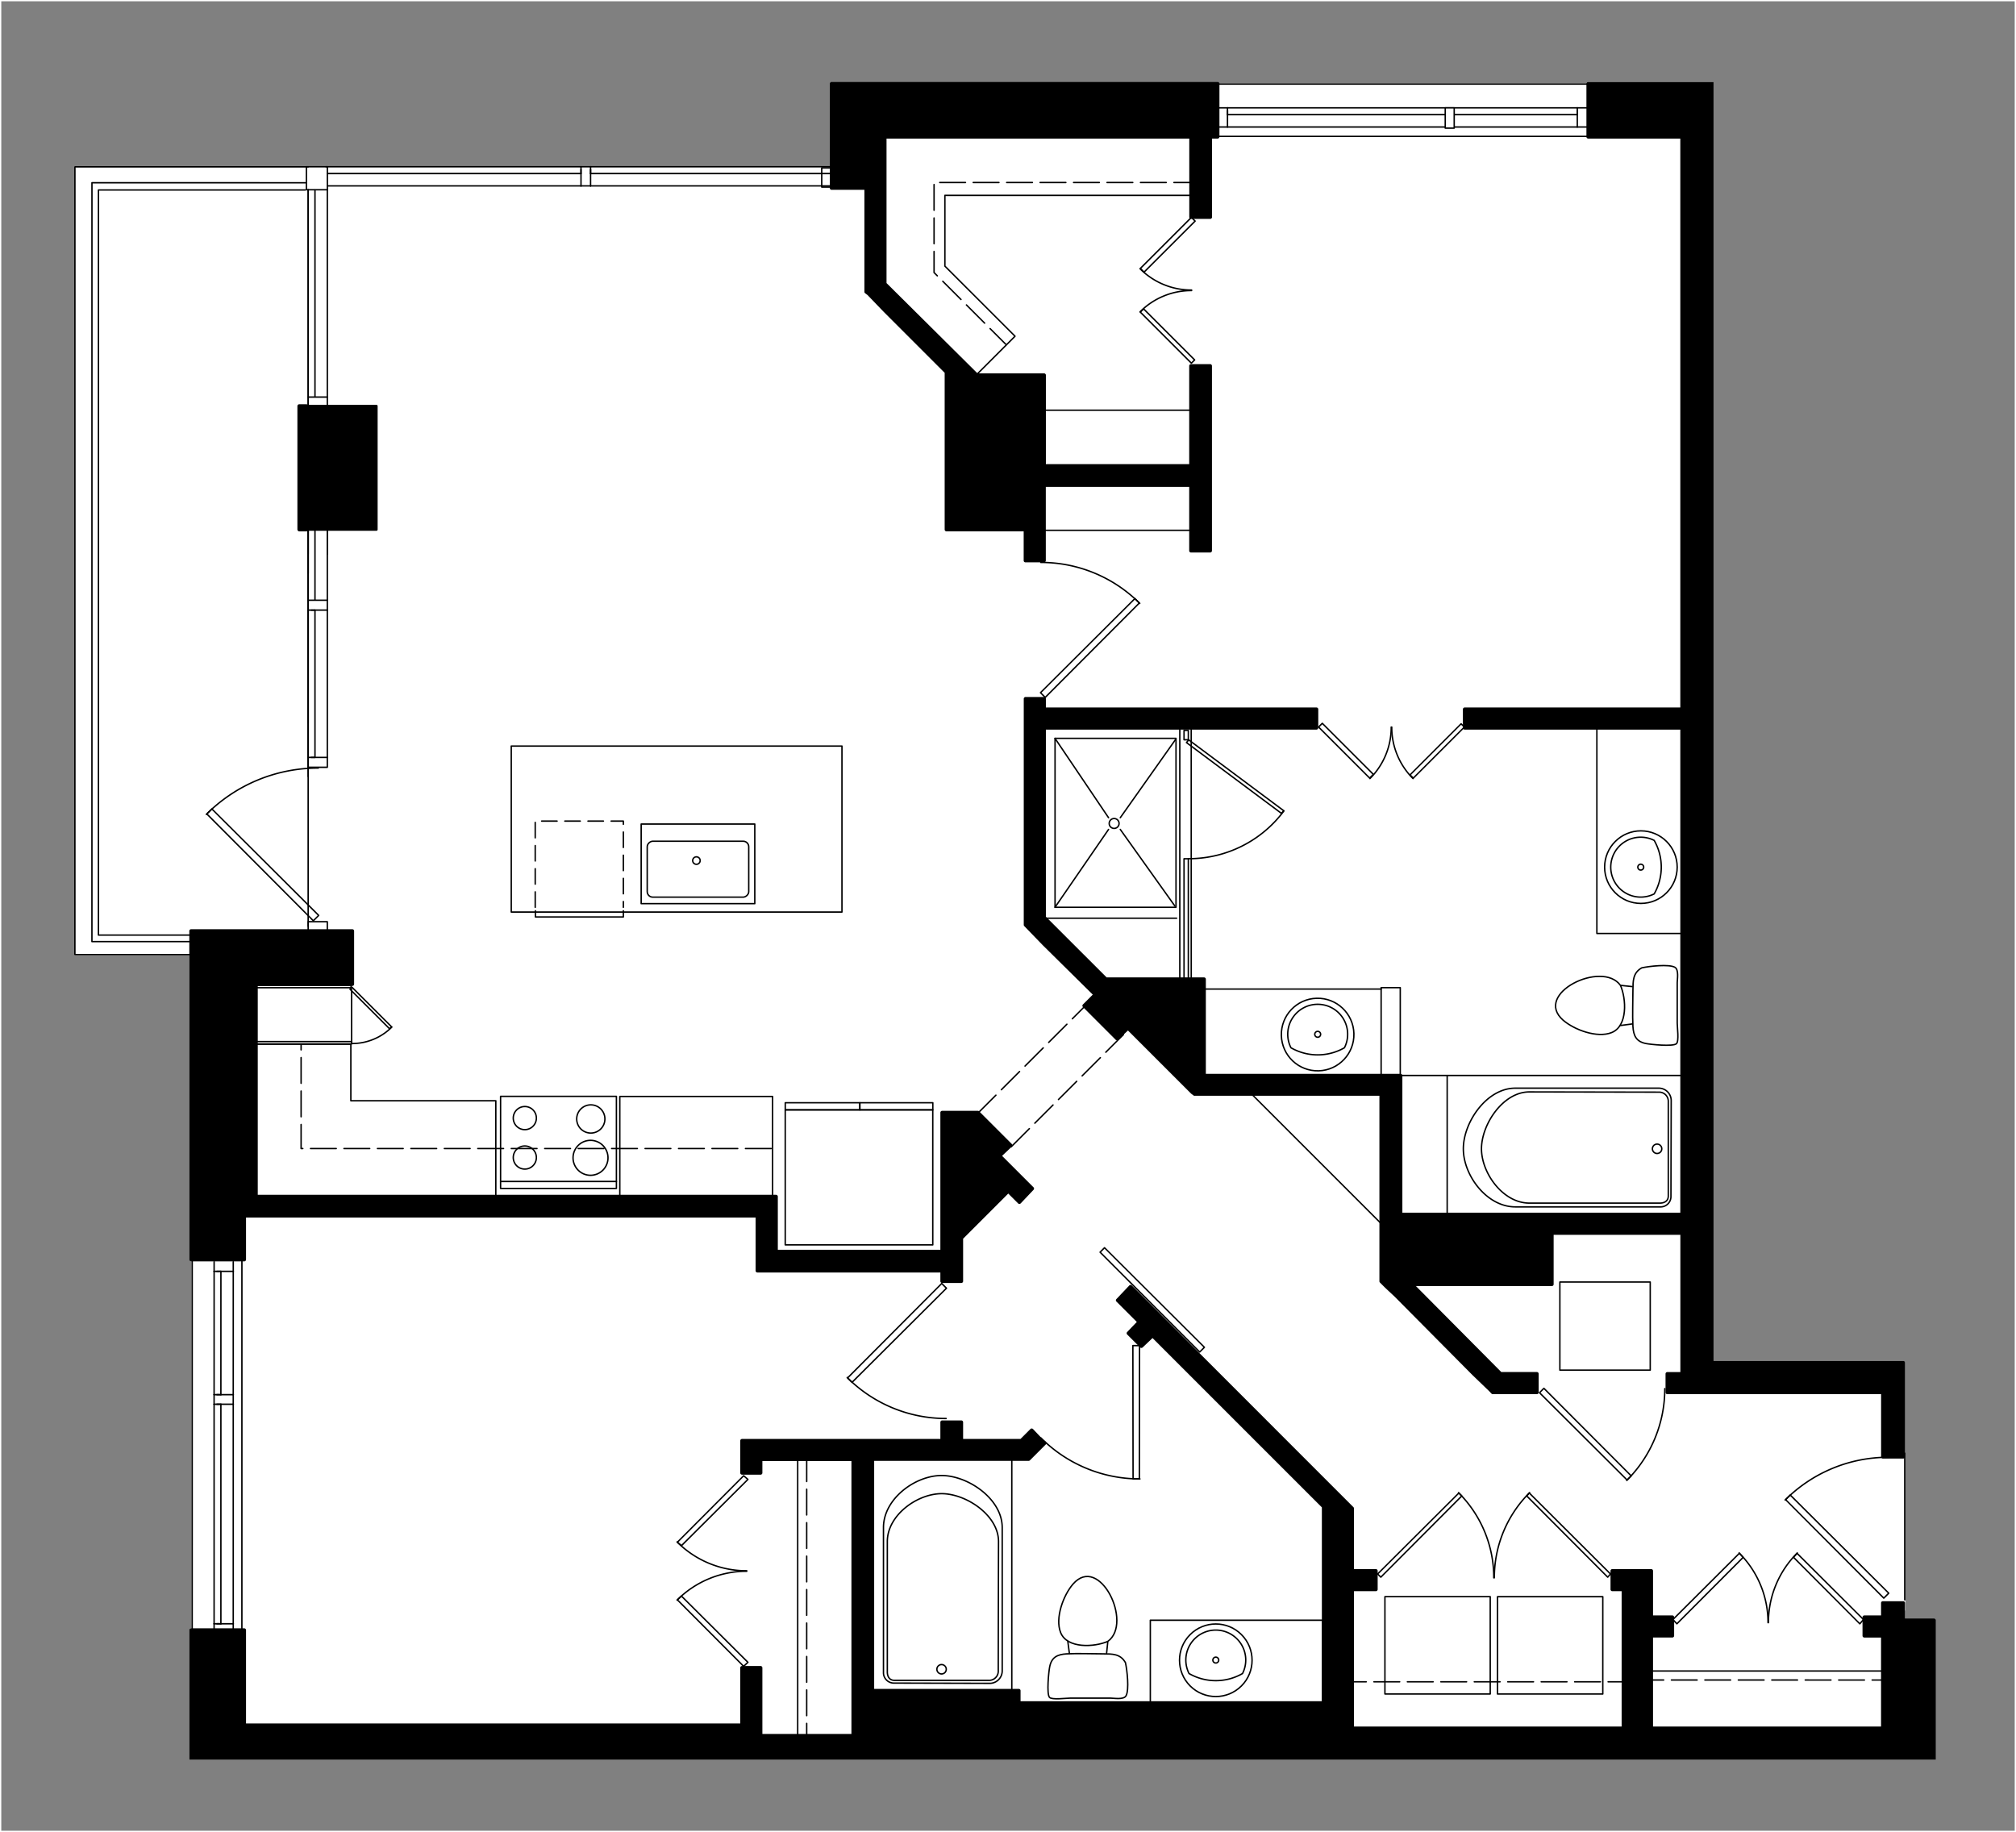
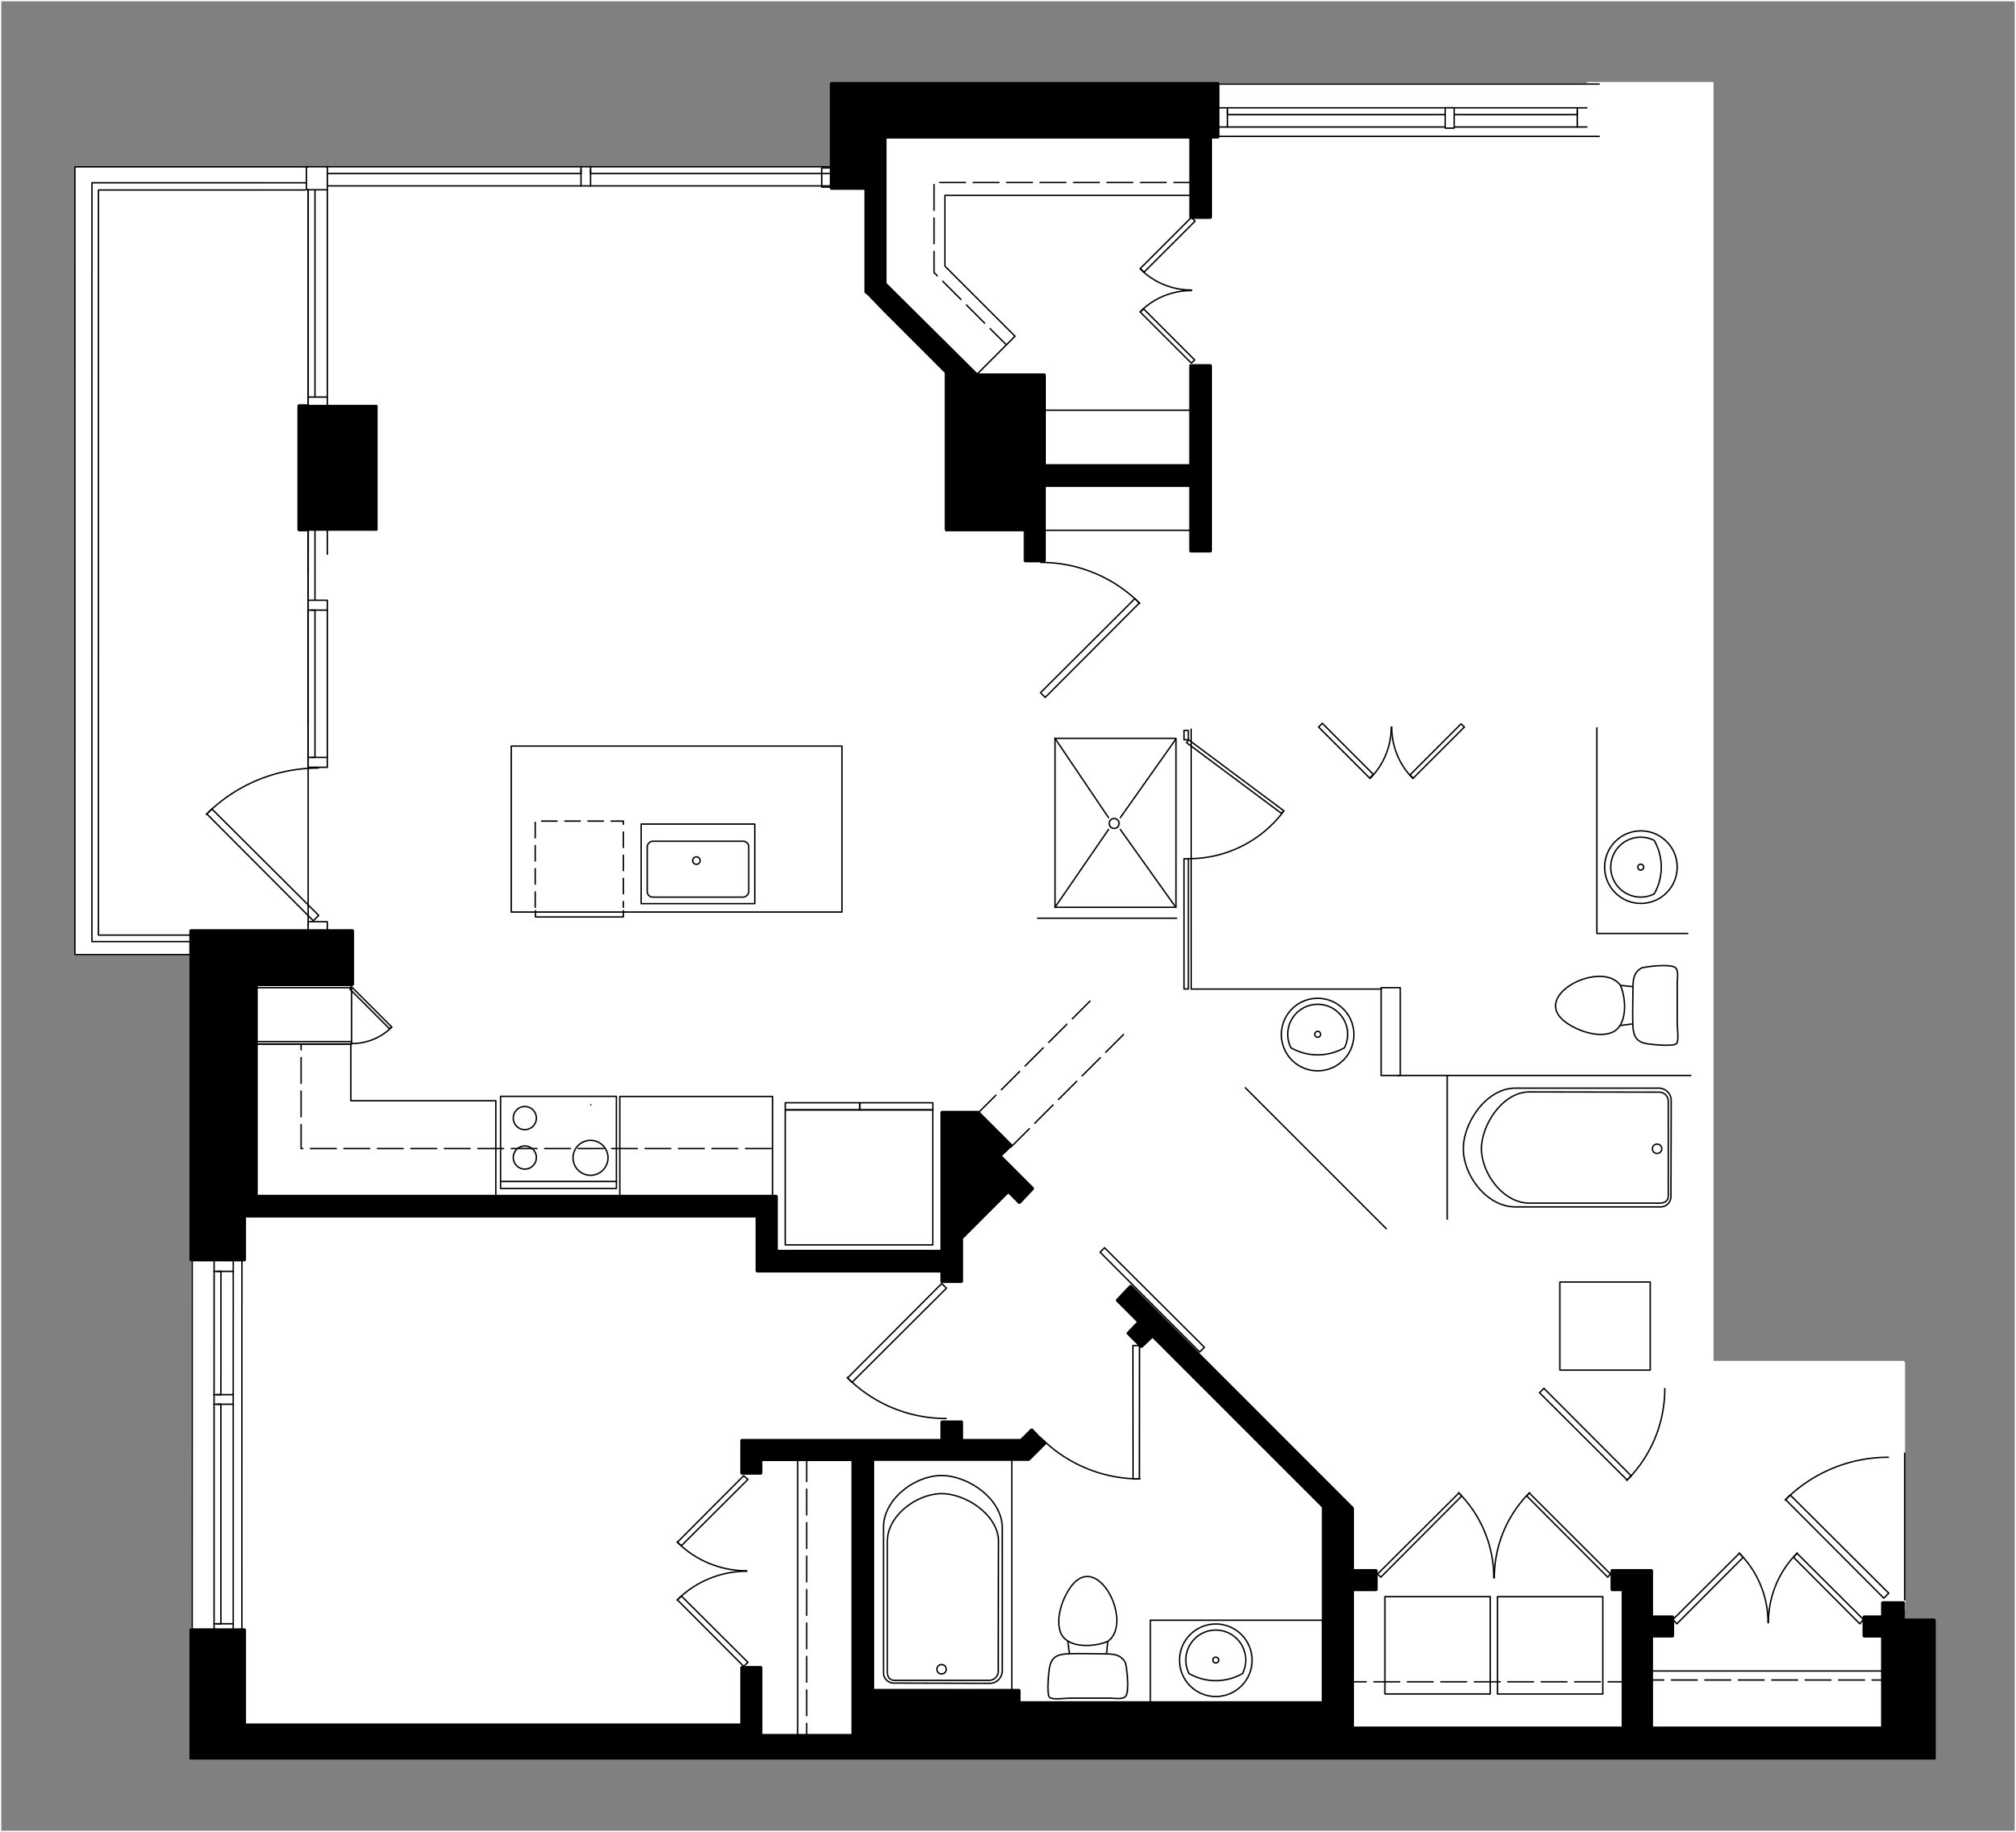
<svg xmlns="http://www.w3.org/2000/svg" width="783.36" height="711.93" viewBox="0 0 783.36 711.93">
  <rect x="0" y="0" width="783.36" height="711.93" fill="#808080" stroke="none" />
  <title>B3lvl1</title>
  <g>
    <path d="M752.24,629.63a.7.7,0,0,0-.7-.7h-11.3v-3a.26.26,0,0,0,.16-.23v-61a.26.26,0,0,0-.16-.23V541.08h0V529.55a.7.7,0,0,0-.7-.7h-73.7v-497h-48.7a.71.71,0,0,0-.68.58H473.82a.71.71,0,0,0-.68-.58h-150a.7.7,0,0,0-.7.7v32H119.06s0,0-.08,0H29.11a.25.25,0,0,0-.19.09.24.24,0,0,0-.08.19V371a.27.27,0,0,0,.27.28H73.56V489.47a.7.7,0,0,0,.7.7h.15v142.6h-.15a.7.7,0,0,0-.7.7v50.38H752.24V637.79h0Z" style="fill: #fff" />
    <g>
      <path d="M119.14,383.13H136.9a.7.7,0,0,0,.7-.7V361.8a.7.7,0,0,0-.7-.7H74.26a.7.7,0,0,0-.7.7V489.47a.7.7,0,0,0,.7.7H94.9a.7.7,0,0,0,.7-.7V473.13h198v20.66a.7.7,0,0,0,.7.7h60.19a.7.7,0,0,0,.7-.7v-3.86h-5.91v3.86a.7.7,0,0,0,.7.7H365.4v3.38a.7.7,0,0,0,.7.7h7.44a.7.7,0,0,0,.7-.7V481.36l17.54-17.54,3.83,3.83a.66.66,0,0,0,.5.2.71.71,0,0,0,.5-.21l5-5.28a.75.75,0,0,0,.19-.49.68.68,0,0,0-.21-.49l-12.21-12.21,3.8-3.59a.68.68,0,0,0,.22-.5h0a.7.7,0,0,0-.2-.49l-3.36-3.36h0l-9.36-9.36a.7.7,0,0,0-.5-.2H366.1a.7.7,0,0,0-.7.7v53.3H302.24V465a.7.7,0,0,0-.7-.7H100.16V383.13Z" />
      <path d="M322.44,32.51V64.66h0v8.41a.7.7,0,0,0,.7.7h12.74v39.62a.69.69,0,0,0,.28.56l.92.69,6.2,6.44h0l23.79,23.8v60.9a.7.7,0,0,0,.7.7h30v11.35a.7.7,0,0,0,.7.7h7.2a.7.7,0,0,0,.7-.7V189.21h55.72V214a.7.7,0,0,0,.7.71h7.44a.7.7,0,0,0,.7-.71V142.2a.7.7,0,0,0-.7-.7h-7.44a.7.7,0,0,0-.7.7v38.17H406.4V145.79a.7.7,0,0,0-.7-.7H379.83L344.48,110V65.63h0V53.85H462.12V84.36a.7.7,0,0,0,.7.7h7.44a.7.7,0,0,0,.7-.7V53.85h2.18a.7.7,0,0,0,.7-.7V32.51a.7.7,0,0,0-.7-.7h-150A.7.7,0,0,0,322.44,32.51Z" />
      <rect x="115.56" y="157.09" width="4.28" height="49.4" rx="0.7" />
      <polyline points="146.26 205.79 146.26 157.79 119.14 157.79 119.14 205.79 146.26 205.79" style="stroke: #000;stroke-linecap: round;stroke-linejoin: round;stroke-width: 0.96px" />
      <path d="M742.92,683.85h9.32V637.79h0v-8.16a.7.7,0,0,0-.7-.7h-11.3v-6a.7.7,0,0,0-.7-.7h-7.92a.7.7,0,0,0-.7.7v4.83h-6.5a.7.7,0,0,0-.7.7v7.19a.7.7,0,0,0,.7.7h6.5v1.46h0v33.13h-88.6v-34.6h7.5a.7.7,0,0,0,.7-.7v-7.19a.7.7,0,0,0-.7-.7h-7.5v-17.3a.7.7,0,0,0-.7-.7H626.5a.7.7,0,0,0-.7.7v7.19a.7.7,0,0,0,.7.7h3.62v52.6h-104v-52.6h8.5a.7.7,0,0,0,.7-.7v-7.19a.7.7,0,0,0-.7-.7h-8.5V596.51h0V586.19a.7.7,0,0,0-.2-.49L439.8,499.54a.75.75,0,0,0-.51-.21.72.72,0,0,0-.5.22l-5,5.28h0a.88.88,0,0,0-.12.17h0a.66.66,0,0,0-.07.3h0a.66.66,0,0,0,.07.3h0a.85.85,0,0,0,.14.19l7.92,7.92L438,517.6a.69.69,0,0,0,0,1l5,5,.18.13a.72.72,0,0,0,.32.08h0a1.27,1.27,0,0,0,.28-.06h0a.82.82,0,0,0,.2-.12l3.86-3.66,65.8,65.8v75.32H396.56V657a.7.7,0,0,0-.7-.7H339.68v-88.6h60a.72.72,0,0,0,.5-.2l6.24-6.24a.7.7,0,0,0,.2-.5v0a.71.71,0,0,0-.26-.51l-1.16-.93-3.81-4v0h0a1,1,0,0,0-.18-.13h0a.84.84,0,0,0-.31-.08h0a.7.7,0,0,0-.31.07h0a.8.8,0,0,0-.19.13h0l-3.87,3.87H374.24v-6.5a.7.7,0,0,0-.7-.7H366.1a.7.7,0,0,0-.7.7v6.5H288.34a.7.7,0,0,0-.7.7v12.48a.7.7,0,0,0,.7.7h7.2a.7.7,0,0,0,.7-.7v-4.59h34.6V673.82h-34.6v-3.38h0V648.12a.7.7,0,0,0-.7-.71h-7.2a.7.7,0,0,0-.7.71v21.62H95.6V633.47a.7.7,0,0,0-.7-.7H74.26a.7.7,0,0,0-.7.7v50.38H742.92Z" />
-       <path d="M739.54,528.85h-73.7v-497h-48.7a.7.7,0,0,0-.7.7V53.15a.7.7,0,0,0,.7.7h35.78V274.93H569.14a.7.7,0,0,0-.7.7v7.2a.7.7,0,0,0,.7.7h83.78V471.25h-108V418a.7.7,0,0,0-.7-.7H468.56V385.07h0v-4.55a.7.7,0,0,0-.7-.7H430L406.4,356.23v-72.7H511.54a.7.7,0,0,0,.7-.7v-7.2a.7.7,0,0,0-.7-.7H406.4v-3.38a.7.7,0,0,0-.7-.7h-7.2a.7.7,0,0,0-.7.7v87.84a.71.71,0,0,0,.21.5l7.19,7.43h0l19.42,19.19-3.82,3.82a.69.69,0,0,0,0,1l3.35,3.36h0l6,6h0l3.36,3.36a.7.7,0,0,0,.17.13h0a.59.59,0,0,0,.29.07h0a.57.57,0,0,0,.31-.06h0a.59.59,0,0,0,.18-.13l3.83-3.61,18,18h0l6.55,6.55.95.71a.65.65,0,0,0,.22.11h0a.53.53,0,0,0,.22,0H536V472h0v5.51h0v20.39a.67.67,0,0,0,.21.5l1.93,1.94,3.82,3.58h0l30.24,30.48h0l6.47,6.23.95,1h0a.6.6,0,0,0,.21.14.76.76,0,0,0,.27,0h17.08a.7.7,0,0,0,.7-.7v-7.2a.7.7,0,0,0-.7-.7H583.35l-33.17-33.4H603a.7.7,0,0,0,.7-.7v-5.51h0v-13.7h49.24v49.7h0v3.62h-5.06a.7.7,0,0,0-.7.7v7.2a.7.7,0,0,0,.7.7h83.06v24.31a.7.7,0,0,0,.7.7h7.92a.7.7,0,0,0,.7-.7v-25h0V529.55A.7.7,0,0,0,739.54,528.85Z" />
      <g>
        <rect x="439.72" y="94.11" width="28.06" height="2.04" transform="translate(65.63 348.7) rotate(-45)" style="fill: none;stroke: #000;stroke-linecap: round;stroke-linejoin: round;stroke-width: 0.55px" />
        <path d="M463,112.71a28.13,28.13,0,0,1-20-8.27" style="fill: none;stroke: #000;stroke-linecap: round;stroke-linejoin: round;stroke-width: 0.55px" />
      </g>
      <g>
        <rect x="452.76" y="116.55" width="1.79" height="28.06" transform="translate(40.53 359.02) rotate(-45)" style="fill: none;stroke: #000;stroke-linecap: round;stroke-linejoin: round;stroke-width: 0.55px" />
        <path d="M463,112.91a28.16,28.16,0,0,0-20,8.26" style="fill: none;stroke: #000;stroke-linecap: round;stroke-linejoin: round;stroke-width: 0.55px" />
      </g>
      <g>
        <rect x="521.99" y="277.72" width="2.04" height="28.06" transform="translate(-53.12 455.25) rotate(-45)" style="fill: none;stroke: #000;stroke-linecap: round;stroke-linejoin: round;stroke-width: 0.55px" />
        <path d="M540.59,282.55a28.15,28.15,0,0,1-8.27,20" style="fill: none;stroke: #000;stroke-linecap: round;stroke-linejoin: round;stroke-width: 0.55px" />
      </g>
      <g>
        <rect x="544.43" y="290.95" width="28.06" height="1.79" transform="translate(-42.8 480.35) rotate(-45)" style="fill: none;stroke: #000;stroke-linecap: round;stroke-linejoin: round;stroke-width: 0.55px" />
        <path d="M540.79,282.55a28.15,28.15,0,0,0,8.27,20" style="fill: none;stroke: #000;stroke-linecap: round;stroke-linejoin: round;stroke-width: 0.55px" />
      </g>
      <line x1="657.01" y1="417.93" x2="543.22" y2="417.93" style="fill: none;stroke: #000;stroke-linecap: round;stroke-linejoin: round;stroke-width: 0.55px" />
      <g>
        <path d="M645.43,469h-56.6c-11.17,0-20.22-12.31-20.22-22.57s9-23.57,20.22-23.57h55.55a4.84,4.84,0,0,1,5,5c0,1.82-.1,35.11-.1,37.21A4,4,0,0,1,645.43,469Z" style="fill: none;stroke: #000;stroke-linecap: round;stroke-linejoin: round;stroke-width: 0.55px" />
        <path d="M594.28,424.32c-10.29,0-18.62,12.66-18.62,22.1s8.34,21.11,18.62,21.11H645c1.63,0,3.25-.74,3.25-2.75V428.14a3.55,3.55,0,0,0-3.54-3.73Z" style="fill: none;stroke: #000;stroke-linecap: round;stroke-linejoin: round;stroke-width: 0.55px" />
        <path d="M643.9,448.24a1.82,1.82,0,1,0-1.82-1.82A1.82,1.82,0,0,0,643.9,448.24Z" style="fill: none;stroke: #000;stroke-linecap: round;stroke-linejoin: round;stroke-width: 0.55px" />
      </g>
      <g>
        <path d="M343.29,650.21v-56.6c0-11.17,12.32-20.22,22.57-20.22s23.57,9.05,23.57,20.22c0,2.75,0,51.72,0,55.54a4.85,4.85,0,0,1-5,5l-37.21-.1A4.05,4.05,0,0,1,343.29,650.21Z" style="fill: none;stroke: #000;stroke-linecap: round;stroke-linejoin: round;stroke-width: 0.55px" />
        <path d="M388,599.06c0-10.29-12.66-18.63-22.11-18.62s-21.1,8.33-21.1,18.62v50.67c0,1.62.73,3.25,2.74,3.25h36.64a3.55,3.55,0,0,0,3.73-3.54C387.87,647,388,599.06,388,599.06Z" style="fill: none;stroke: #000;stroke-linecap: round;stroke-linejoin: round;stroke-width: 0.55px" />
        <path d="M364.05,648.68a1.82,1.82,0,1,0,1.81-1.82A1.81,1.81,0,0,0,364.05,648.68Z" style="fill: none;stroke: #000;stroke-linecap: round;stroke-linejoin: round;stroke-width: 0.55px" />
      </g>
      <line x1="85.83" y1="631" x2="85.83" y2="545.69" style="fill: none;stroke: #000;stroke-linecap: round;stroke-linejoin: round;stroke-width: 0.55px" />
      <line x1="90.63" y1="545.69" x2="90.63" y2="631" style="fill: none;stroke: #000;stroke-linecap: round;stroke-linejoin: round;stroke-width: 0.55px" />
      <line x1="83.19" y1="631" x2="83.19" y2="545.69" style="fill: none;stroke: #000;stroke-linecap: round;stroke-linejoin: round;stroke-width: 0.55px" />
      <line x1="85.83" y1="541.97" x2="85.84" y2="494.05" style="fill: none;stroke: #000;stroke-linecap: round;stroke-linejoin: round;stroke-width: 0.55px" />
      <line x1="90.64" y1="494.05" x2="90.63" y2="541.97" style="fill: none;stroke: #000;stroke-linecap: round;stroke-linejoin: round;stroke-width: 0.55px" />
      <line x1="83.19" y1="541.97" x2="83.2" y2="494.05" style="fill: none;stroke: #000;stroke-linecap: round;stroke-linejoin: round;stroke-width: 0.55px" />
      <line x1="90.63" y1="634.71" x2="90.63" y2="631" style="fill: none;stroke: #000;stroke-linecap: round;stroke-linejoin: round;stroke-width: 0.55px" />
      <line x1="90.63" y1="631" x2="83.19" y2="631" style="fill: none;stroke: #000;stroke-linecap: round;stroke-linejoin: round;stroke-width: 0.55px" />
      <line x1="83.19" y1="631" x2="83.19" y2="634.71" style="fill: none;stroke: #000;stroke-linecap: round;stroke-linejoin: round;stroke-width: 0.55px" />
      <line x1="85.83" y1="545.69" x2="84.27" y2="545.69" style="fill: none;stroke: #000;stroke-linecap: round;stroke-linejoin: round;stroke-width: 0.55px" />
      <line x1="84.27" y1="631" x2="85.83" y2="631" style="fill: none;stroke: #000;stroke-linecap: round;stroke-linejoin: round;stroke-width: 0.55px" />
      <line x1="90.64" y1="494.05" x2="90.64" y2="490.33" style="fill: none;stroke: #000;stroke-linecap: round;stroke-linejoin: round;stroke-width: 0.55px" />
      <line x1="83.2" y1="490.33" x2="83.2" y2="494.05" style="fill: none;stroke: #000;stroke-linecap: round;stroke-linejoin: round;stroke-width: 0.55px" />
      <line x1="83.2" y1="494.05" x2="90.64" y2="494.05" style="fill: none;stroke: #000;stroke-linecap: round;stroke-linejoin: round;stroke-width: 0.55px" />
      <line x1="85.84" y1="494.05" x2="84.27" y2="494.05" style="fill: none;stroke: #000;stroke-linecap: round;stroke-linejoin: round;stroke-width: 0.55px" />
      <line x1="84.27" y1="541.97" x2="85.83" y2="541.97" style="fill: none;stroke: #000;stroke-linecap: round;stroke-linejoin: round;stroke-width: 0.55px" />
      <line x1="90.63" y1="545.69" x2="90.63" y2="541.97" style="fill: none;stroke: #000;stroke-linecap: round;stroke-linejoin: round;stroke-width: 0.55px" />
      <line x1="90.63" y1="541.97" x2="83.19" y2="541.97" style="fill: none;stroke: #000;stroke-linecap: round;stroke-linejoin: round;stroke-width: 0.55px" />
      <line x1="83.19" y1="541.97" x2="83.19" y2="545.69" style="fill: none;stroke: #000;stroke-linecap: round;stroke-linejoin: round;stroke-width: 0.55px" />
      <line x1="83.19" y1="545.69" x2="90.63" y2="545.69" style="fill: none;stroke: #000;stroke-linecap: round;stroke-linejoin: round;stroke-width: 0.55px" />
      <line x1="74.68" y1="637.71" x2="74.69" y2="489.26" style="fill: none;stroke: #000;stroke-linecap: round;stroke-linejoin: round;stroke-width: 0.55px" />
      <line x1="94" y1="486.05" x2="93.99" y2="649.38" style="fill: none;stroke: #000;stroke-linecap: round;stroke-linejoin: round;stroke-width: 0.55px" />
      <line x1="127.25" y1="67.44" x2="225.76" y2="67.44" style="fill: none;stroke: #000;stroke-linecap: round;stroke-linejoin: round;stroke-width: 0.55px" />
      <line x1="225.76" y1="72.24" x2="127.41" y2="72.24" style="fill: none;stroke: #000;stroke-linecap: round;stroke-linejoin: round;stroke-width: 0.55px" />
      <line x1="126.71" y1="64.8" x2="225.76" y2="64.8" style="fill: none;stroke: #000;stroke-linecap: round;stroke-linejoin: round;stroke-width: 0.55px" />
      <line x1="229.48" y1="67.44" x2="328.02" y2="67.44" style="fill: none;stroke: #000;stroke-linecap: round;stroke-linejoin: round;stroke-width: 0.55px" />
      <line x1="328.02" y1="72.24" x2="229.48" y2="72.24" style="fill: none;stroke: #000;stroke-linecap: round;stroke-linejoin: round;stroke-width: 0.55px" />
      <line x1="229.48" y1="64.8" x2="328.02" y2="64.8" style="fill: none;stroke: #000;stroke-linecap: round;stroke-linejoin: round;stroke-width: 0.55px" />
      <rect x="119.06" y="64.8" width="8.15" height="8.94" style="fill: none;stroke: #000;stroke-linecap: round;stroke-linejoin: round;stroke-width: 0.55px" />
      <line x1="225.76" y1="67.44" x2="225.76" y2="65.88" style="fill: none;stroke: #000;stroke-linecap: round;stroke-linejoin: round;stroke-width: 0.55px" />
      <line x1="229.48" y1="65.88" x2="229.48" y2="67.44" style="fill: none;stroke: #000;stroke-linecap: round;stroke-linejoin: round;stroke-width: 0.55px" />
      <line x1="225.76" y1="72.24" x2="229.48" y2="72.24" style="fill: none;stroke: #000;stroke-linecap: round;stroke-linejoin: round;stroke-width: 0.55px" />
      <line x1="229.48" y1="72.24" x2="229.48" y2="64.8" style="fill: none;stroke: #000;stroke-linecap: round;stroke-linejoin: round;stroke-width: 0.55px" />
      <line x1="229.48" y1="64.8" x2="225.76" y2="64.8" style="fill: none;stroke: #000;stroke-linecap: round;stroke-linejoin: round;stroke-width: 0.55px" />
      <line x1="225.76" y1="64.8" x2="225.76" y2="72.24" style="fill: none;stroke: #000;stroke-linecap: round;stroke-linejoin: round;stroke-width: 0.55px" />
      <line x1="476.97" y1="44.55" x2="612.89" y2="44.55" style="fill: none;stroke: #000;stroke-linecap: round;stroke-linejoin: round;stroke-width: 0.55px" />
      <line x1="612.89" y1="49.35" x2="476.97" y2="49.35" style="fill: none;stroke: #000;stroke-linecap: round;stroke-linejoin: round;stroke-width: 0.55px" />
      <line x1="476.97" y1="41.91" x2="612.89" y2="41.91" style="fill: none;stroke: #000;stroke-linecap: round;stroke-linejoin: round;stroke-width: 0.55px" />
      <line x1="473.25" y1="44.55" x2="473.25" y2="42.98" style="fill: none;stroke: #000;stroke-linecap: round;stroke-linejoin: round;stroke-width: 0.55px" />
      <line x1="612.89" y1="49.35" x2="616.61" y2="49.35" style="fill: none;stroke: #000;stroke-linecap: round;stroke-linejoin: round;stroke-width: 0.55px" />
      <line x1="616.61" y1="41.91" x2="612.89" y2="41.91" style="fill: none;stroke: #000;stroke-linecap: round;stroke-linejoin: round;stroke-width: 0.55px" />
      <line x1="612.89" y1="41.91" x2="612.89" y2="49.35" style="fill: none;stroke: #000;stroke-linecap: round;stroke-linejoin: round;stroke-width: 0.55px" />
      <line x1="612.89" y1="44.55" x2="612.89" y2="42.99" style="fill: none;stroke: #000;stroke-linecap: round;stroke-linejoin: round;stroke-width: 0.55px" />
      <line x1="476.97" y1="42.98" x2="476.97" y2="44.55" style="fill: none;stroke: #000;stroke-linecap: round;stroke-linejoin: round;stroke-width: 0.55px" />
      <line x1="473.25" y1="49.35" x2="476.97" y2="49.35" style="fill: none;stroke: #000;stroke-linecap: round;stroke-linejoin: round;stroke-width: 0.55px" />
      <line x1="476.97" y1="49.35" x2="476.97" y2="41.91" style="fill: none;stroke: #000;stroke-linecap: round;stroke-linejoin: round;stroke-width: 0.55px" />
      <line x1="476.97" y1="41.91" x2="473.25" y2="41.91" style="fill: none;stroke: #000;stroke-linecap: round;stroke-linejoin: round;stroke-width: 0.55px" />
      <line x1="473.25" y1="41.91" x2="473.25" y2="49.35" style="fill: none;stroke: #000;stroke-linecap: round;stroke-linejoin: round;stroke-width: 0.55px" />
      <g>
        <line x1="435.31" y1="317.76" x2="456.86" y2="287.27" style="fill: none;stroke: #000;stroke-linecap: round;stroke-linejoin: round;stroke-width: 0.55px" />
        <line x1="430.75" y1="317.76" x2="409.94" y2="286.92" style="fill: none;stroke: #000;stroke-linecap: round;stroke-linejoin: round;stroke-width: 0.55px" />
        <line x1="435.31" y1="322.32" x2="456.53" y2="352.09" style="fill: none;stroke: #000;stroke-linecap: round;stroke-linejoin: round;stroke-width: 0.55px" />
        <line x1="409.95" y1="352.57" x2="430.75" y2="322.32" style="fill: none;stroke: #000;stroke-linecap: round;stroke-linejoin: round;stroke-width: 0.55px" />
      </g>
      <path d="M432.9,318.08A1.92,1.92,0,1,1,431,320,1.92,1.92,0,0,1,432.9,318.08Z" style="fill: none;stroke: #000;stroke-linecap: round;stroke-linejoin: round;stroke-width: 0.55px" />
      <g>
        <polygon points="497.95 316.09 461.03 288.57 461.9 287.51 498.81 315.04 497.95 316.09" style="fill: none;stroke: #000;stroke-linecap: round;stroke-linejoin: round;stroke-width: 0.55px" />
        <path d="M461.9,333.69a46.1,46.1,0,0,0,37-18.58" style="fill: none;stroke: #000;stroke-linecap: round;stroke-linejoin: round;stroke-width: 0.55px" />
        <rect x="459.08" y="284.8" width="3.64" height="1.67" transform="translate(175.28 746.55) rotate(-90)" style="fill: none;stroke: #000;stroke-linecap: round;stroke-linejoin: round;stroke-width: 0.55px" />
        <rect x="435.59" y="358.17" width="50.62" height="1.67" transform="translate(101.91 819.92) rotate(-90)" style="fill: none;stroke: #000;stroke-linecap: round;stroke-linejoin: round;stroke-width: 0.55px" />
        <line x1="462.87" y1="283.36" x2="462.88" y2="384.35" style="fill: none;stroke: #000;stroke-linecap: round;stroke-linejoin: round;stroke-width: 0.55px" />
-         <line x1="458.44" y1="283.36" x2="458.44" y2="384.35" style="fill: none;stroke: #000;stroke-linecap: round;stroke-linejoin: round;stroke-width: 0.55px" />
      </g>
      <rect x="400.62" y="296.24" width="65.65" height="47" transform="translate(113.72 753.19) rotate(-90)" style="fill: none;stroke: #000;stroke-linecap: round;stroke-linejoin: round;stroke-width: 0.55px" />
      <polygon points="693.83 582.76 731.99 621.04 733.91 619.12 695.63 580.96 693.83 582.76" style="fill: none;stroke: #000;stroke-linecap: round;stroke-linejoin: round;stroke-width: 0.55px" />
      <g>
        <line x1="629.66" y1="398.51" x2="634.22" y2="397.91" style="fill: none;stroke: #000;stroke-linecap: round;stroke-linejoin: round;stroke-width: 0.55px" />
        <path d="M634.22,383.39l-4.56-.48c2.28,5.2,2.9,15.8-3.4,18.34-5.63,2.27-14.55-1.06-18.85-4.79-11.85-10.3,15.14-23.43,22.25-13.55" style="fill: none;stroke: #000;stroke-linecap: round;stroke-linejoin: round;stroke-width: 0.55px" />
        <path d="M637.92,376.12c2.8-.65,10.63-1.54,12.91-.22,1.6.92.89,4.8.89,6v15.63c0,1.61.76,7.16-.32,8.07-1.37,1.15-9.9.31-11.89-.09-3.71-.76-4.78-3-5-6.62-.23-4.71,0-9.48,0-14.19C634.56,381.25,634.45,378.09,637.92,376.12Z" style="fill: none;stroke: #000;stroke-linecap: round;stroke-linejoin: round;stroke-width: 0.55px" />
      </g>
      <g>
        <line x1="414.92" y1="637.84" x2="415.52" y2="642.4" style="fill: none;stroke: #000;stroke-linecap: round;stroke-linejoin: round;stroke-width: 0.55px" />
        <path d="M430,642.4c.15-1.52.31-3,.47-4.56-5.19,2.27-15.79,2.9-18.33-3.4-2.27-5.63,1.06-14.55,4.79-18.85,10.29-11.86,23.43,15.14,13.54,22.25" style="fill: none;stroke: #000;stroke-linecap: round;stroke-linejoin: round;stroke-width: 0.55px" />
        <path d="M437.31,646.09c.65,2.81,1.54,10.64.22,12.92-.93,1.6-4.8.88-6,.88H415.86c-1.61,0-7.16.77-8.07-.31-1.15-1.37-.31-9.9.09-11.89.76-3.72,3-4.78,6.62-5,4.71-.23,9.48,0,14.19,0C432.18,642.73,435.34,642.62,437.31,646.09Z" style="fill: none;stroke: #000;stroke-linecap: round;stroke-linejoin: round;stroke-width: 0.55px" />
      </g>
      <g>
        <circle cx="637.61" cy="336.97" r="14.1" style="fill: none;stroke: #000;stroke-linecap: round;stroke-linejoin: round;stroke-width: 0.55px" />
        <path d="M637.55,335.83a1.14,1.14,0,1,1-1.14,1.14A1.15,1.15,0,0,1,637.55,335.83Z" style="fill: none;stroke: #000;stroke-linecap: round;stroke-linejoin: round;stroke-width: 0.55px" />
        <path d="M642.77,326.58a11.64,11.64,0,1,0,0,20.79,21,21,0,0,0,0-20.79Z" style="fill: none;stroke: #000;stroke-linecap: round;stroke-linejoin: round;stroke-width: 0.55px" />
      </g>
      <g>
        <circle cx="512.02" cy="401.99" r="14.1" transform="translate(-10.44 13.67) rotate(-1.51)" style="fill: none;stroke: #000;stroke-linecap: round;stroke-linejoin: round;stroke-width: 0.55px" />
        <path d="M513.16,401.93a1.14,1.14,0,1,1-1.14-1.14A1.14,1.14,0,0,1,513.16,401.93Z" style="fill: none;stroke: #000;stroke-linecap: round;stroke-linejoin: round;stroke-width: 0.55px" />
        <path d="M522.41,407.16a11.64,11.64,0,1,0-20.78,0,20.9,20.9,0,0,0,20.78,0Z" style="fill: none;stroke: #000;stroke-linecap: round;stroke-linejoin: round;stroke-width: 0.55px" />
      </g>
      <g>
        <circle cx="472.42" cy="645.18" r="14.1" transform="translate(-317.84 523.02) rotate(-45)" style="fill: none;stroke: #000;stroke-linecap: round;stroke-linejoin: round;stroke-width: 0.55px" />
        <path d="M473.56,645.11a1.14,1.14,0,1,1-1.14-1.14A1.14,1.14,0,0,1,473.56,645.11Z" style="fill: none;stroke: #000;stroke-linecap: round;stroke-linejoin: round;stroke-width: 0.55px" />
        <path d="M482.81,650.34a11.64,11.64,0,1,0-20.78,0,20.9,20.9,0,0,0,20.78,0Z" style="fill: none;stroke: #000;stroke-linecap: round;stroke-linejoin: round;stroke-width: 0.55px" />
      </g>
      <path d="M693.66,582.91a56.59,56.59,0,0,1,40.12-16.61" style="fill: none;stroke: #000;stroke-linecap: round;stroke-linejoin: round;stroke-width: 0.55px" />
      <polygon points="80.37 316.3 121.75 357.81 123.83 355.73 82.32 314.35 80.37 316.3" style="fill: none;stroke: #000;stroke-linecap: round;stroke-linejoin: round;stroke-width: 0.55px" />
      <path d="M80.18,316.47a61.32,61.32,0,0,1,43.51-18" style="fill: none;stroke: #000;stroke-linecap: round;stroke-linejoin: round;stroke-width: 0.55px" />
      <polygon points="632.25 575.14 598.21 541.21 599.91 539.5 633.85 573.54 632.25 575.14" style="fill: none;stroke: #000;stroke-linecap: round;stroke-linejoin: round;stroke-width: 0.55px" />
      <path d="M632.11,575.29a50.29,50.29,0,0,0,14.78-35.67" style="fill: none;stroke: #000;stroke-linecap: round;stroke-linejoin: round;stroke-width: 0.55px" />
      <polygon points="442.71 234.34 406.14 271.02 404.31 269.18 440.99 232.61 442.71 234.34" style="fill: none;stroke: #000;stroke-linecap: round;stroke-linejoin: round;stroke-width: 0.55px" />
      <path d="M442.88,234.48a54.25,54.25,0,0,0-38.45-15.92" style="fill: none;stroke: #000;stroke-linecap: round;stroke-linejoin: round;stroke-width: 0.55px" />
      <polygon points="442.72 574.7 442.8 522.9 440.2 522.9 440.28 574.7 442.72 574.7" style="fill: none;stroke: #000;stroke-linecap: round;stroke-linejoin: round;stroke-width: 0.55px" />
      <path d="M442.94,574.71a54.21,54.21,0,0,1-38.45-15.92" style="fill: none;stroke: #000;stroke-linecap: round;stroke-linejoin: round;stroke-width: 0.55px" />
      <polygon points="329.36 535.45 365.93 498.76 367.77 500.6 331.08 537.18 329.36 535.45" style="fill: none;stroke: #000;stroke-linecap: round;stroke-linejoin: round;stroke-width: 0.55px" />
      <polygon points="429.19 484.87 468 523.56 466.16 525.4 427.46 486.6 429.19 484.87" style="fill: none;stroke: #000;stroke-linecap: round;stroke-linejoin: round;stroke-width: 0.55px" />
      <path d="M329.2,535.31a54.23,54.23,0,0,0,38.45,15.92" style="fill: none;stroke: #000;stroke-linecap: round;stroke-linejoin: round;stroke-width: 0.55px" />
      <g>
        <rect x="260.36" y="318.06" width="21.73" height="39.45" rx="2.16" transform="translate(609 66.54) rotate(90)" style="fill: none;stroke: #000;stroke-linecap: round;stroke-linejoin: round;stroke-width: 0.55px" />
        <rect x="255.76" y="313.63" width="30.93" height="44.15" transform="translate(606.92 64.47) rotate(90)" style="fill: none;stroke: #000;stroke-linecap: round;stroke-linejoin: round;stroke-width: 0.55px" />
        <path d="M270.61,335.87a1.45,1.45,0,1,1,1.45-1.45A1.45,1.45,0,0,1,270.61,335.87Z" style="fill: none;stroke: #000;stroke-linecap: round;stroke-linejoin: round;stroke-width: 0.55px" />
      </g>
      <g>
        <path d="M203.93,445.33a4.49,4.49,0,1,0,4.49,4.49A4.49,4.49,0,0,0,203.93,445.33Z" style="fill: none;stroke: #000;stroke-linecap: round;stroke-linejoin: round;stroke-width: 0.55px" />
        <path d="M203.93,430a4.49,4.49,0,1,0,4.49,4.48A4.47,4.47,0,0,0,203.93,430Z" style="fill: none;stroke: #000;stroke-linecap: round;stroke-linejoin: round;stroke-width: 0.55px" />
        <path d="M229.47,443.14a6.79,6.79,0,1,0,6.78,6.79A6.79,6.79,0,0,0,229.47,443.14Z" style="fill: none;stroke: #000;stroke-linecap: round;stroke-linejoin: round;stroke-width: 0.55px" />
-         <path d="M229.58,429.35a5.48,5.48,0,1,0,5.47,5.47A5.47,5.47,0,0,0,229.58,429.35Z" style="fill: none;stroke: #000;stroke-linecap: round;stroke-linejoin: round;stroke-width: 0.55px" />
+         <path d="M229.58,429.35A5.47,5.47,0,0,0,229.58,429.35Z" style="fill: none;stroke: #000;stroke-linecap: round;stroke-linejoin: round;stroke-width: 0.55px" />
        <rect x="199.14" y="421.45" width="35.79" height="45.01" transform="translate(-226.94 660.97) rotate(-90)" style="fill: none;stroke: #000;stroke-linecap: round;stroke-linejoin: round;stroke-width: 0.55px" />
        <line x1="194.52" y1="459.12" x2="239.53" y2="459.12" style="fill: none;stroke: #000;stroke-linecap: round;stroke-linejoin: round;stroke-width: 0.55px" />
      </g>
      <line x1="740.13" y1="564.7" x2="740.13" y2="621.7" style="fill: none;stroke: #000;stroke-linecap: round;stroke-linejoin: round;stroke-width: 0.55px" />
      <polyline points="240.84 464.91 240.84 426.08 300.2 426.08 300.2 466.35" style="fill: none;stroke: #000;stroke-linecap: round;stroke-linejoin: round;stroke-width: 0.55px" />
      <g>
        <rect x="307.56" y="428.88" width="52.47" height="57.33" transform="translate(-123.76 791.32) rotate(-90)" style="fill: none;stroke: #000;stroke-linecap: round;stroke-linejoin: round;stroke-width: 0.55px" />
        <rect x="305.13" y="428.53" width="28.97" height="2.78" style="fill: none;stroke: #000;stroke-linecap: round;stroke-linejoin: round;stroke-width: 0.55px" />
        <rect x="334.11" y="428.53" width="28.36" height="2.78" style="fill: none;stroke: #000;stroke-linecap: round;stroke-linejoin: round;stroke-width: 0.55px" />
      </g>
      <g>
        <polyline points="207.97 352.58 207.97 319.08 242.22 319.08 242.22 352.58" style="fill: none;stroke: #000;stroke-linecap: round;stroke-linejoin: round;stroke-width: 0.55px;stroke-dasharray: 6,3" />
        <polyline points="208.05 353.92 208.05 356.33 242.22 356.33 242.22 353.92" style="fill: none;stroke: #000;stroke-linecap: round;stroke-linejoin: round;stroke-width: 0.55px" />
      </g>
      <polyline points="299.66 446.32 117 446.32 117 406.08" style="fill: none;stroke: #000;stroke-linecap: round;stroke-linejoin: round;stroke-width: 0.55px;stroke-dasharray: 10,3" />
      <path d="M119.74,359.61v-1.44m0-121.07V359.92" style="fill: none;stroke: #000;stroke-linecap: round;stroke-linejoin: round;stroke-width: 0.55px" />
      <line x1="120.95" y1="237.1" x2="122.39" y2="237.1" style="fill: none;stroke: #000;stroke-linecap: round;stroke-linejoin: round;stroke-width: 0.55px" />
      <polyline points="122.39 237.09 122.39 294.33 120.94 294.33" style="fill: none;stroke: #000;stroke-linecap: round;stroke-linejoin: round;stroke-width: 0.55px" />
      <line x1="119.75" y1="294.33" x2="119.75" y2="237.1" style="fill: none;stroke: #000;stroke-linecap: round;stroke-linejoin: round;stroke-width: 0.55px" />
      <line x1="127.19" y1="294.33" x2="127.19" y2="237.1" style="fill: none;stroke: #000;stroke-linecap: round;stroke-linejoin: round;stroke-width: 0.55px" />
-       <line x1="119.75" y1="301.76" x2="119.75" y2="170.92" style="fill: none;stroke: #000;stroke-linecap: round;stroke-linejoin: round;stroke-width: 0.55px" />
      <line x1="122.39" y1="170.92" x2="122.39" y2="233.16" style="fill: none;stroke: #000;stroke-linecap: round;stroke-linejoin: round;stroke-width: 0.55px" />
      <line x1="119.75" y1="233.16" x2="119.75" y2="170.92" style="fill: none;stroke: #000;stroke-linecap: round;stroke-linejoin: round;stroke-width: 0.55px" />
-       <line x1="127.19" y1="233.16" x2="127.19" y2="170.92" style="fill: none;stroke: #000;stroke-linecap: round;stroke-linejoin: round;stroke-width: 0.55px" />
      <polyline points="127.19 233.25 127.19 237.09 119.75 237.09 119.75 233.25 127.19 233.25" style="fill: none;stroke: #000;stroke-linecap: round;stroke-linejoin: round;stroke-width: 0.55px" />
      <path d="M119.74,280.66v-1.44m0-121.08V281" style="fill: none;stroke: #000;stroke-linecap: round;stroke-linejoin: round;stroke-width: 0.55px" />
      <line x1="120.95" y1="158.14" x2="122.39" y2="158.14" style="fill: none;stroke: #000;stroke-linecap: round;stroke-linejoin: round;stroke-width: 0.55px" />
      <line x1="119.75" y1="215.38" x2="119.75" y2="158.14" style="fill: none;stroke: #000;stroke-linecap: round;stroke-linejoin: round;stroke-width: 0.55px" />
      <line x1="127.19" y1="215.38" x2="127.19" y2="158.14" style="fill: none;stroke: #000;stroke-linecap: round;stroke-linejoin: round;stroke-width: 0.55px" />
      <line x1="119.75" y1="222.8" x2="119.75" y2="73.75" style="fill: none;stroke: #000;stroke-linecap: round;stroke-linejoin: round;stroke-width: 0.55px" />
      <line x1="122.39" y1="73.83" x2="122.39" y2="154.21" style="fill: none;stroke: #000;stroke-linecap: round;stroke-linejoin: round;stroke-width: 0.55px" />
      <line x1="119.75" y1="154.21" x2="119.75" y2="73.75" style="fill: none;stroke: #000;stroke-linecap: round;stroke-linejoin: round;stroke-width: 0.55px" />
      <line x1="127.19" y1="154.21" x2="127.19" y2="73.83" style="fill: none;stroke: #000;stroke-linecap: round;stroke-linejoin: round;stroke-width: 0.55px" />
      <polyline points="127.19 154.3 127.19 158.14 119.75 158.14 119.75 154.3 127.19 154.3" style="fill: none;stroke: #000;stroke-linecap: round;stroke-linejoin: round;stroke-width: 0.55px" />
      <polyline points="319.3 65.25 323.14 65.25 323.14 72.69 319.3 72.69 319.3 65.25" style="fill: none;stroke: #000;stroke-linecap: round;stroke-linejoin: round;stroke-width: 0.55px" />
      <polyline points="127.19 294.33 127.19 298.17 119.75 298.17 119.75 294.33 127.19 294.33" style="fill: none;stroke: #000;stroke-linecap: round;stroke-linejoin: round;stroke-width: 0.55px" />
      <polyline points="127.18 358.17 127.18 361.77 119.74 361.77 119.75 358.17 127.18 358.17" style="fill: none;stroke: #000;stroke-linecap: round;stroke-linejoin: round;stroke-width: 0.55px" />
      <line x1="635.84" y1="649.35" x2="739.59" y2="649.36" style="fill: none;stroke: #000;stroke-linecap: round;stroke-linejoin: round;stroke-width: 0.55px" />
      <line x1="636.46" y1="652.85" x2="738.34" y2="652.86" style="fill: none;stroke: #000;stroke-linecap: round;stroke-linejoin: round;stroke-width: 0.55px;stroke-dasharray: 10,3" />
      <rect x="606.1" y="498.23" width="35.11" height="34.24" transform="matrix(-1, 0, 0, -1, 1247.33, 1030.67)" style="fill: none;stroke: #000;stroke-linecap: round;stroke-linejoin: round;stroke-width: 0.55px" />
      <polyline points="119.75 64.83 29.11 64.83 29.1 370.96 110.32 370.97" style="fill: none;stroke: #000;stroke-linecap: round;stroke-linejoin: round;stroke-width: 0.55px" />
      <polyline points="110.32 365.91 35.72 365.9 35.73 71.01 118.91 71.02" style="fill: none;stroke: #000;stroke-linecap: round;stroke-linejoin: round;stroke-width: 0.55px" />
      <line x1="457.2" y1="356.82" x2="403.2" y2="356.82" style="fill: none;stroke: #000;stroke-linecap: round;stroke-linejoin: round;stroke-width: 0.55px" />
      <polyline points="513.91 663.46 513.91 629.62 446.98 629.62 446.98 667.41" style="fill: none;stroke: #000;stroke-linecap: round;stroke-linejoin: round;stroke-width: 0.55px" />
      <line x1="621.39" y1="32.67" x2="473.41" y2="32.67" style="fill: none;stroke: #000;stroke-linecap: round;stroke-linejoin: round;stroke-width: 0.55px" />
      <polyline points="118.62 73.83 38.26 73.82 38.25 363.38 110.04 363.38" style="fill: none;stroke: #000;stroke-linecap: round;stroke-linejoin: round;stroke-width: 0.55px" />
      <line x1="119.12" y1="170.53" x2="119.12" y2="173.35" style="fill: none;stroke: #000;stroke-linecap: round;stroke-linejoin: round;stroke-width: 0.55px" />
      <line x1="621.39" y1="53" x2="473.41" y2="53" style="fill: none;stroke: #000;stroke-linecap: round;stroke-linejoin: round;stroke-width: 0.55px" />
      <polygon points="675.87 603.6 650.05 629.35 651.59 631.01 677.34 605.19 675.87 603.6" style="fill: none;stroke: #000;stroke-linecap: round;stroke-linejoin: round;stroke-width: 0.55px" />
      <path d="M675.77,603.49A38.17,38.17,0,0,1,687,630.56" style="fill: none;stroke: #000;stroke-linecap: round;stroke-linejoin: round;stroke-width: 0.55px" />
      <polygon points="698.27 603.61 724.09 629.35 722.67 631.02 696.93 605.19 698.27 603.61" style="fill: none;stroke: #000;stroke-linecap: round;stroke-linejoin: round;stroke-width: 0.55px" />
      <path d="M698.37,603.49a38.17,38.17,0,0,0-11.21,27.07" style="fill: none;stroke: #000;stroke-linecap: round;stroke-linejoin: round;stroke-width: 0.55px" />
      <line x1="309.96" y1="680.41" x2="309.96" y2="562.91" style="fill: none;stroke: #000;stroke-linecap: round;stroke-linejoin: round;stroke-width: 0.55px" />
      <line x1="313.46" y1="679.71" x2="313.46" y2="564.33" style="fill: none;stroke: #000;stroke-linecap: round;stroke-linejoin: round;stroke-width: 0.55px;stroke-dasharray: 10,3" />
      <polygon points="263.21 621.7 288.95 647.52 290.62 645.98 264.8 620.24 263.21 621.7" style="fill: none;stroke: #000;stroke-linecap: round;stroke-linejoin: round;stroke-width: 0.55px" />
      <path d="M263.1,621.8a38.16,38.16,0,0,1,27.06-11.21" style="fill: none;stroke: #000;stroke-linecap: round;stroke-linejoin: round;stroke-width: 0.55px" />
      <polygon points="263.21 599.31 288.96 573.48 290.62 574.9 264.8 600.64 263.21 599.31" style="fill: none;stroke: #000;stroke-linecap: round;stroke-linejoin: round;stroke-width: 0.55px" />
      <path d="M263.1,599.2a38.12,38.12,0,0,0,27.06,11.21" style="fill: none;stroke: #000;stroke-linecap: round;stroke-linejoin: round;stroke-width: 0.55px" />
      <rect x="559.38" y="44.11" width="7.89" height="3.48" transform="translate(517.47 609.17) rotate(-90)" style="fill: #fff;stroke: #000;stroke-linecap: round;stroke-linejoin: round;stroke-width: 0.55px" />
      <polyline points="655.78 362.75 620.5 362.75 620.5 282.83" style="fill: none;stroke: #000;stroke-linecap: round;stroke-linejoin: round;stroke-width: 0.55px" />
      <line x1="536.67" y1="384.35" x2="463.06" y2="384.35" style="fill: none;stroke: #000;stroke-linecap: round;stroke-linejoin: round;stroke-width: 0.55px" />
      <line x1="538.66" y1="477.47" x2="483.88" y2="422.69" style="fill: none;stroke: #000;stroke-linecap: round;stroke-linejoin: round;stroke-width: 0.55px" />
      <line x1="402.66" y1="159.41" x2="466.66" y2="159.41" style="fill: none;stroke: #000;stroke-linecap: round;stroke-linejoin: round;stroke-width: 0.55px" />
      <line x1="400.66" y1="206.08" x2="464.66" y2="206.08" style="fill: none;stroke: #000;stroke-linecap: round;stroke-linejoin: round;stroke-width: 0.55px" />
      <line x1="393.16" y1="660.91" x2="393.16" y2="564.41" style="fill: none;stroke: #000;stroke-linecap: round;stroke-linejoin: round;stroke-width: 0.55px" />
      <polyline points="466.66 75.92 367.16 75.92 367.16 103.42 394.41 130.66 377.16 147.91" style="fill: none;stroke: #000;stroke-linecap: round;stroke-linejoin: round;stroke-width: 0.55px" />
      <polyline points="466.16 70.92 362.95 70.92 362.95 105.92 390.78 133.75" style="fill: none;stroke: #000;stroke-linecap: round;stroke-linejoin: round;stroke-width: 0.55px;stroke-dasharray: 10,3" />
      <rect x="230.66" y="257.91" width="64.5" height="128.5" transform="translate(-59.25 585.08) rotate(-90)" style="fill: none;stroke: #000;stroke-linecap: round;stroke-linejoin: round;stroke-width: 0.55px" />
      <polyline points="192.66 466.08 192.66 427.75 136.33 427.75 136.33 405.75 93.66 405.75" style="fill: none;stroke: #000;stroke-linecap: round;stroke-linejoin: round;stroke-width: 0.55px" />
      <polygon points="566.87 580.18 535.3 611.65 536.55 612.89 568.01 581.33 566.87 580.18" style="fill: none;stroke: #000;stroke-linecap: round;stroke-linejoin: round;stroke-width: 0.55px" />
      <path d="M566.74,580.05a46.63,46.63,0,0,1,13.7,33.07" style="fill: none;stroke: #000;stroke-linecap: round;stroke-linejoin: round;stroke-width: 0.55px" />
      <polygon points="594.23 580.18 625.79 611.65 624.71 612.89 593.25 581.33 594.23 580.18" style="fill: none;stroke: #000;stroke-linecap: round;stroke-linejoin: round;stroke-width: 0.55px" />
      <path d="M594.36,580.05a46.59,46.59,0,0,0-13.7,33.07" style="fill: none;stroke: #000;stroke-linecap: round;stroke-linejoin: round;stroke-width: 0.55px" />
      <rect x="539.69" y="618.92" width="37.82" height="40.92" transform="translate(1197.98 80.77) rotate(90)" style="fill: none;stroke: #000;stroke-linecap: round;stroke-linejoin: round;stroke-width: 0.55px" />
      <rect x="583.44" y="618.92" width="37.82" height="40.92" transform="translate(1241.72 37.03) rotate(90)" style="fill: none;stroke: #000;stroke-linecap: round;stroke-linejoin: round;stroke-width: 0.55px" />
      <line x1="520.87" y1="653.55" x2="639.53" y2="653.55" style="fill: none;stroke: #000;stroke-linecap: round;stroke-linejoin: round;stroke-width: 0.55px;stroke-dasharray: 10,3" />
      <line x1="562.33" y1="473.75" x2="562.33" y2="418.11" style="fill: none;stroke: #000;stroke-linecap: round;stroke-linejoin: round;stroke-width: 0.55px" />
      <line x1="392.91" y1="445.66" x2="436.54" y2="402.04" style="fill: none;stroke: #000;stroke-linecap: round;stroke-linejoin: round;stroke-width: 0.55px;stroke-dasharray: 10,3" />
      <line x1="379.91" y1="432.66" x2="423.54" y2="389.04" style="fill: none;stroke: #000;stroke-linecap: round;stroke-linejoin: round;stroke-width: 0.55px;stroke-dasharray: 10,3" />
      <g>
        <polygon points="151.38 399.79 136.01 384.43 136.8 383.67 152.16 399.03 151.38 399.79" style="fill: none;stroke: #000;stroke-linecap: round;stroke-linejoin: round;stroke-width: 0.55px" />
        <path d="M136.8,405.52a21.82,21.82,0,0,0,15.45-6.4" style="fill: none;stroke: #000;stroke-linecap: round;stroke-linejoin: round;stroke-width: 0.55px" />
      </g>
      <rect x="94.91" y="404.76" width="41.71" height="0.92" style="fill: none;stroke: #000;stroke-linecap: round;stroke-linejoin: round;stroke-width: 0.55px" />
      <rect x="95.66" y="382.9" width="40.76" height="0.92" style="fill: none;stroke: #000;stroke-linecap: round;stroke-linejoin: round;stroke-width: 0.55px" />
      <line x1="136.62" y1="404.76" x2="136.62" y2="384.43" style="fill: none;stroke: #000;stroke-linecap: round;stroke-linejoin: round;stroke-width: 0.55px" />
      <rect x="536.67" y="383.8" width="7.43" height="34.13" style="fill: none;stroke: #000;stroke-linecap: round;stroke-linejoin: round;stroke-width: 0.55px" />
    </g>
    <rect x="0.25" y="0.25" width="782.86" height="711.43" style="fill: none;stroke: #fff;stroke-miterlimit: 10;stroke-width: 0.5px" />
  </g>
</svg>